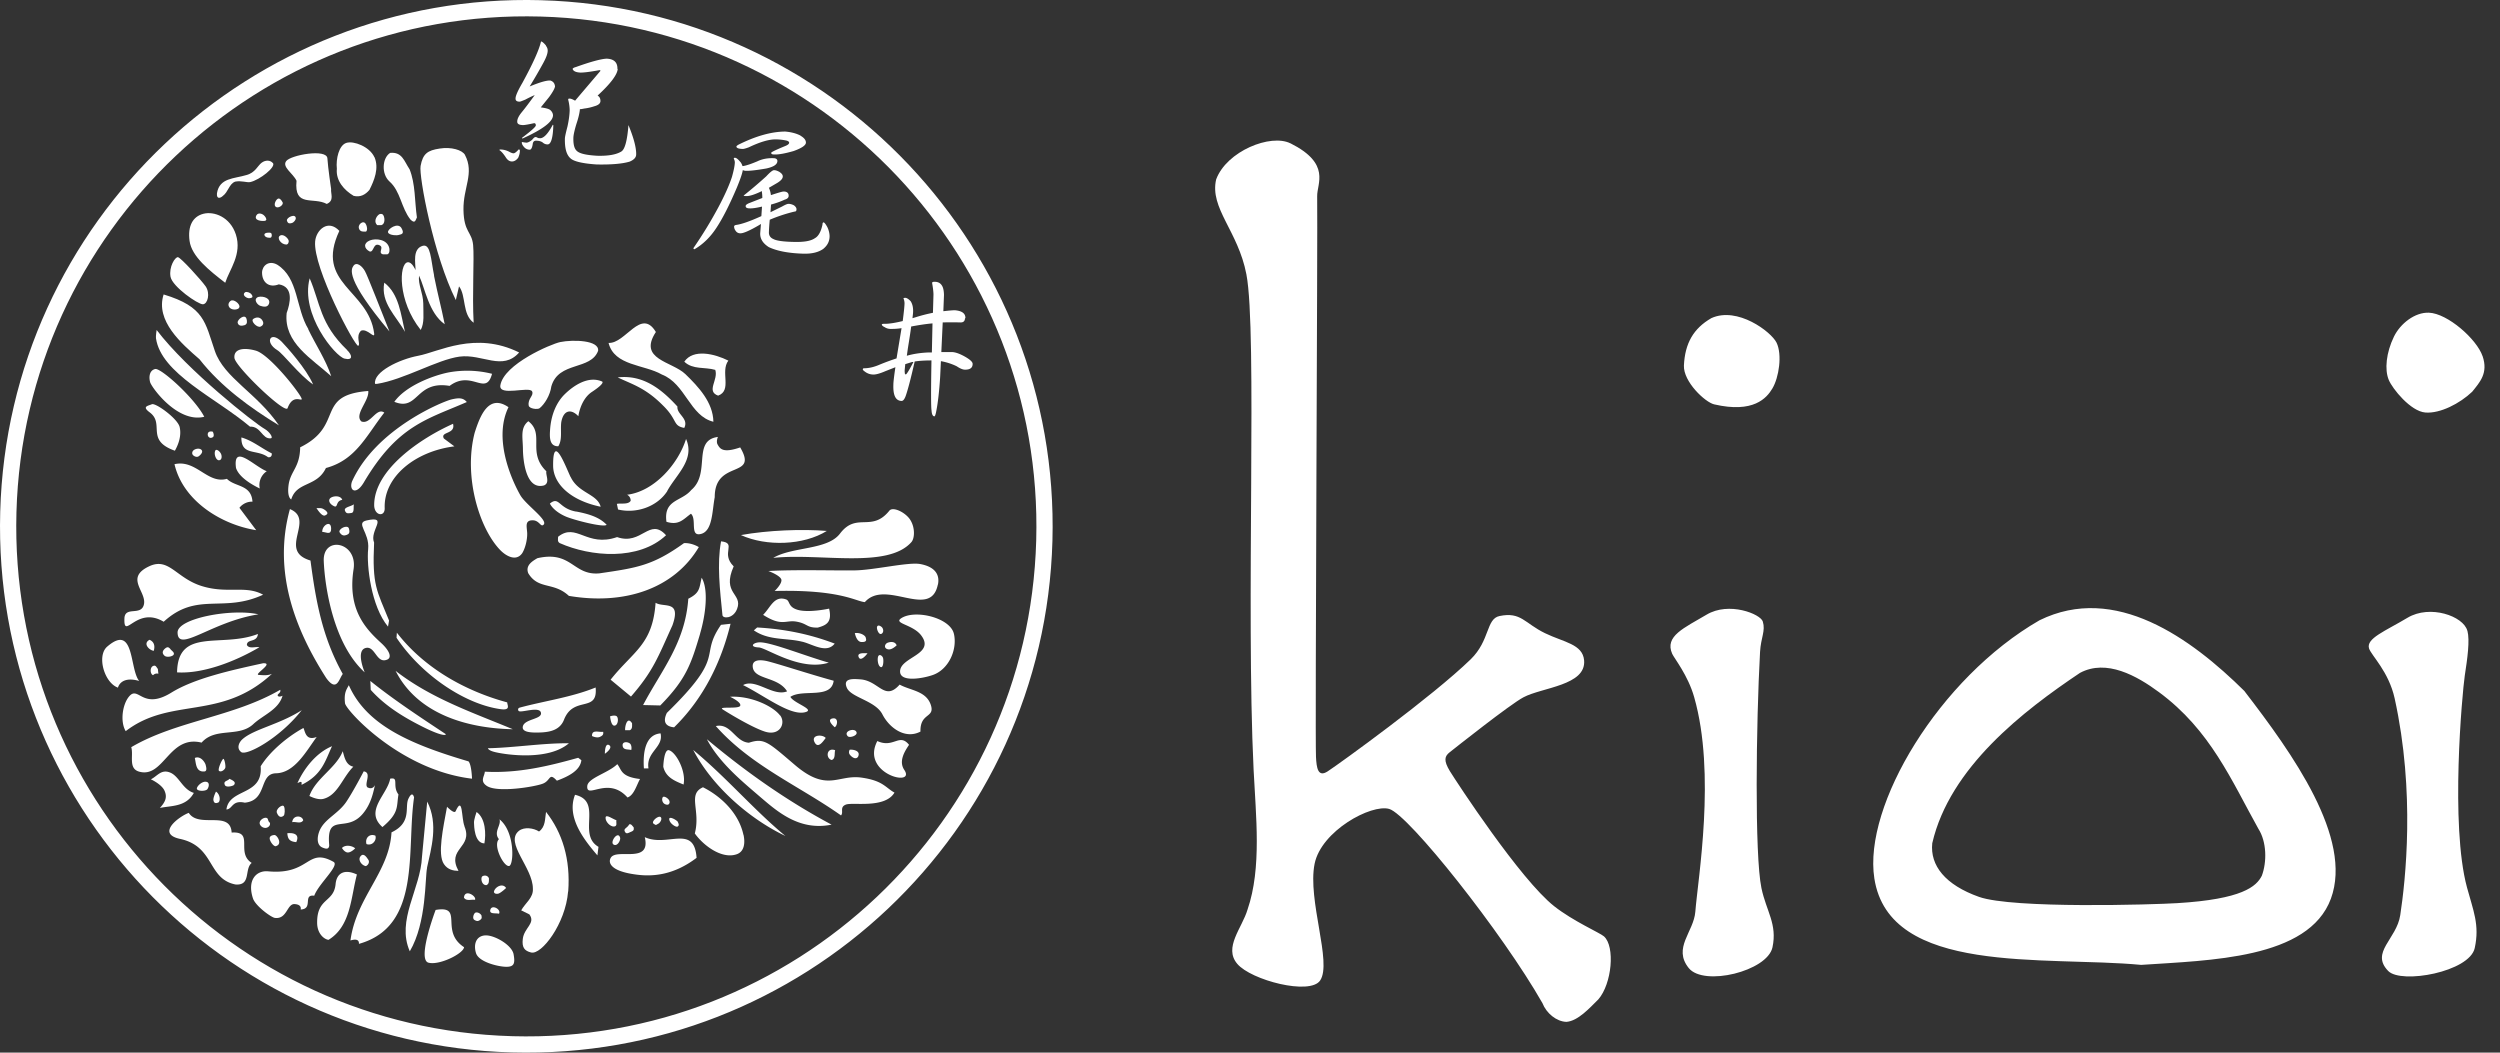
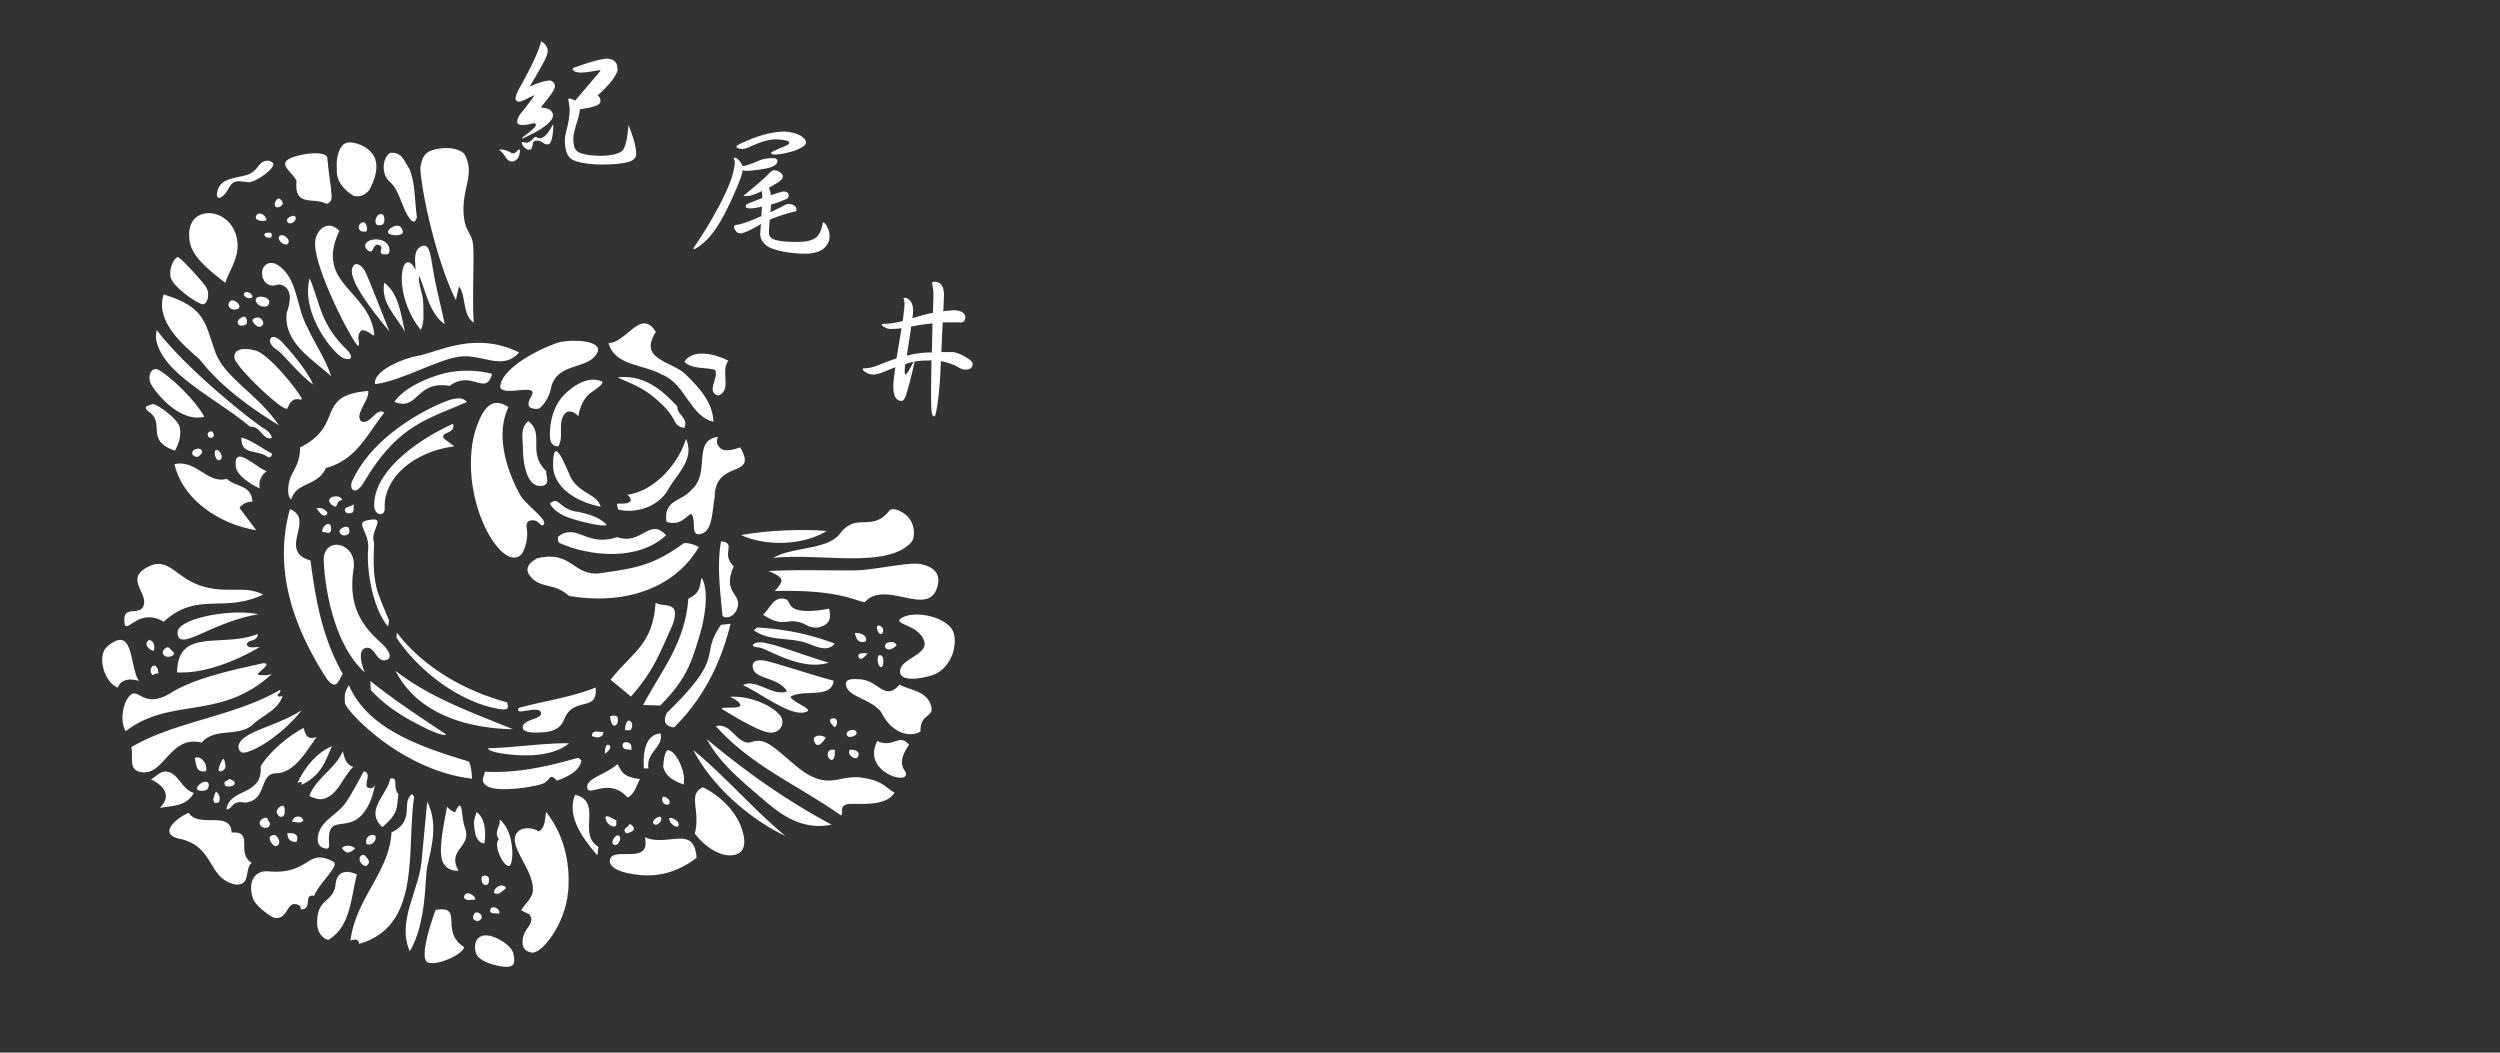
<svg xmlns="http://www.w3.org/2000/svg" width="152" height="64" fill="none">
  <rect width="100%" height="100%" fill="#333333" stroke="none" />
-   <path d="M78.464 8.715c2.477 1.245 1.6 2.445 1.62 3.219.038 1.697-.136 32.784-.072 34.087.032.658.116 1.265.71.878.748-.49 6.374-4.555 8.696-6.813 1.18-1.148.929-2.464 1.755-2.632 1.31-.27 1.516.439 2.767 1.045 1.13.549 2.29.658 2.374 1.652.13 1.529-2.554 1.638-3.69 2.245-.826.438-4.18 3.103-4.483 3.341-.304.24-.387.49.012 1.149.407.658 4.284 6.593 6.342 8.212 1.155.91 2.774 1.613 3.025 1.832.69.613.484 2.884-.341 3.832-.517.51-1.233 1.316-1.942 1.367-.6-.019-1.213-.516-1.458-1.141-2.426-4.264-8.135-11.464-9.316-11.806-1.09-.31-4.128 1.33-4.535 3.335-.445 2.213 1.078 6.006.336 7.097-.62.916-4.2-.02-5.038-1.013-.846-.994.296-2.18.625-3.303.871-2.535.504-5.696.368-8.496-.477-9.883.232-26.656-.439-30.127-.503-2.632-2.245-4.012-1.838-5.767.638-1.722 3.316-2.793 4.516-2.193m29.555 12.115c.355.729.149 2.116-.251 2.787-.348.587-1.148 1.522-3.542.967-.548-.128-1.877-1.373-1.838-2.36.064-1.349.574-2.252 1.671-2.884 1.58-.716 3.625.82 3.96 1.49Zm42.928.82c.355 1.038-.168 1.586-.632 2.167-.749.716-1.949 1.335-2.845 1.264-.897-.07-2-1.438-2.226-1.98-.264-.626-.161-1.658.316-2.639.387-.787 1.265-1.483 2.123-1.451 1.141.045 2.909 1.606 3.264 2.645M107.179 37.79c.174.58-.116.955-.168 1.845-.239 4.329-.336 12.354.084 14.36.297 1.413.974 2.187.671 3.606-.316 1.451-4.174 2.393-5.09 1.258-.987-1.226.303-2.194.4-3.426.155-2.012 1.264-8.38-.071-13.05-.374-1.323-1.219-2.368-1.336-2.632-.477-1.077.736-1.574 2.091-2.38 1.361-.813 3.283-.04 3.419.419Zm42.84.561c.154.587 0 1.684-.162 2.735-.154 1.052-.89 9.083.136 12.87.374 1.393.78 2.27.471 3.684-.31 1.451-4.477 2.212-5.264 1.393-1.097-1.135.516-1.929.735-3.393.316-2.084.923-7.451-.342-13.186-.361-1.626-1.419-2.606-1.555-3.026-.193-.612.987-1.058 2.342-1.87 1.361-.813 3.393-.104 3.632.787m-12.494 14.901c-.329.652-1.18 1.426-5.141 1.665-1.426.09-9.993.348-12.051-.38-2.058-.73-2.987-1.91-2.845-3.265 1.065-4.612 5.554-8.057 8.98-10.354 1.613-.864 3.464.18 4.8 1.168 3.135 2.31 4.406 5.367 6.051 8.315.503.787.522 2.006.206 2.851Zm-1.045-11.218c-3.264-3.232-7.877-6.573-12.47-4.316-6.109 3.516-10.728 11.27-10.044 15.69.909 5.921 10.354 4.709 16.224 5.263 4.148-.283 10.18-.348 11.535-4.025 1.355-3.684-2.348-8.838-5.245-12.605M31.14 63C14.023 62.523.528 48.26 1 31.14 1.477 14.024 15.74.529 32.862 1.006c17.12.477 30.616 14.74 30.14 31.855-.478 17.121-14.742 30.617-31.856 30.14M32.887.012C15.224-.477.503 13.45.013 31.113c-.49 17.663 13.43 32.384 31.1 32.874 17.663.49 32.385-13.43 32.875-31.1C64.478 15.224 50.55.503 32.888.013Z" fill="#fff" />
  <path d="M22.765 9.547c.296.678-.013 1.426-.304 2-.258.303-.567.458-.96.361-.582-.348-1.091-.922-1.02-1.645-.065-.613.129-1.432.574-1.574.445-.148 1.42.232 1.703.858m5.511-.129c.587 1.116-.116 1.987-.09 3.348.026 1.368.503 1.303.587 2.13.077.825-.065 3.018.032 4.728-.71-.516-.445-1.645-.89-2.213l-.194.832c-1.342-2.67-2.258-7.535-2.142-8.154.136-.742.42-.948 1.168-1.058.684-.11 1.368.084 1.535.394m-3.379.851c.368.903.31 1.961.452 2.942-.084.168-.11.413-.394.129-.568-.716-.6-1.723-1.277-2.316-.503-.458-.439-1.432.045-1.735.729-.071.851.503 1.174.987m-4.764 1.212c-.039.271.213.704-.265.904-.825-.446-2 .238-1.838-1.407-.206-.451-.903-.838-.626-1.2.278-.367 2.471-.767 2.503-.161.033.555.226 1.864.226 1.864Zm-3.541-1.587c.213.24-.813 1.039-1.374 1.162-.206.045-.548-.104-.923-.026-.374.148-.412.625-.748.87-.135.13-.393.226-.355-.167.155-.942 1.045-.877 1.787-1.103.549-.142.69-.58.936-.755.232-.168.51-.161.67.02m.609 2.412c.026.168-.258.342-.4.271-.22-.116.013-.535.155-.523.142.013.245.259.245.259m6.148.832c.032.077.097.451-.155.529h-.251c-.271-.265.02-.632.161-.678.187-.032.213.078.245.149ZM13.7 17.198c-.98-.755-2.045-1.6-2.174-2.548-.122-.897.187-1.484.839-1.652.652-.167 1.626.194 1.974 1.252.393 1.213-.394 2.142-.645 2.942m2.403-4.052c.11.142.142.258 0 .29-.135.02-.69 0-.51-.335.11-.206.407-.097.51.052m1.886.148c-.007.078-.117.232-.239.265-.123.032-.239.058-.297-.142-.058-.194.561-.478.536-.123Zm4.281.368c.13.335-.013.42-.013.42-.167 0-.335.019-.413-.156-.135-.283.297-.606.42-.264m2.152.207c.22.38-.045.373-.154.412-.097.045-.62.033-.665-.161-.045-.187.6-.632.82-.252Zm-3.777.167c-1.516 3.22 1.774 3.568 2.116 6.232.051.393-.407-.323-.8-.161-.349.354 0 .819-.168.916-.174.103-2.761-4.748-2.62-6.348.059-.69.781-1.374 1.472-.639Zm-4.169.413c-.07.02-.335.013-.387-.155-.045-.161.316-.174.394-.129.084.052.064.258-.007.277m1.083.175c.033.122-.045.258-.148.251-.342-.013-.58-.419-.374-.542.213-.129.49.168.523.29Zm6.125.477c.019.136.019.31-.117.368h-.277c-.322-.097.084-.4-.187-.542-.413-.213-.348.452-.62.368-.348-.181-.386-.51.02-.671.342-.136 1.058-.084 1.18.477Zm2.715 1.665c.245 1.225.406 1.748.652 2.954-.981-.69-1.194-2.2-1.562-2.955-.064.555.245 1.046.258 1.69 0 .64.078 1.175-.154 1.613-1.42-1.78-1.323-4.032-.8-4.115.27-.045.484.477.484.477.006-.393-.207-1.29.432-1.477.49-.136.49.787.697 1.806m-13.891.658c.29.42.13 1.077-.168 1.09-.31 0-1.851-1.07-1.967-1.67-.11-.607.277-1.213.451-1.194.175.026 1.394 1.367 1.684 1.774Zm6.236 2.606c.445.93 1.064 1.845 1.4 2.858-1.168-1.058-2.903-2.032-2.71-3.845.213-.58.445-1.593-.477-1.742-.594.233-1.02-.116-1.02-.722.013-.42.414-.755.917-.477 1.316.819 1.122 2.65 1.903 3.928" fill="#fff" />
  <path d="M22.188 16.482c.174.31 1 2.458 1.49 3.67-2.697-3.218-2.33-3.786-2.187-3.992.187-.265.522.012.697.322Zm-1.088 4.8c.309.296.393.651-.15.522-.56-.129-2.702-2.69-2.122-4.883.652 1.51.607 2.754 2.278 4.36m3.516-1.103c-.53-.967-1.49-1.748-1.258-2.993.903.697 1.006 1.93 1.258 2.994Zm-9.313-2.264c.058.116.064.168-.045.2-.116.032-.22.032-.355-.077-.13-.11-.084-.22 0-.271.097-.052.335.032.387.148m-2.232 3.426c.561 1.638 2.555 2.554 3.896 4.522-1.728-1.058-3.509-2.335-4.831-4.02-1.09-.947-2.697-2.334-2.18-3.94 2.496.754 2.515 1.69 3.115 3.438Zm3.29-2.871c-.09.245-.355.18-.536.122-.18-.064-.438-.4-.122-.535.31-.077.78.078.658.413Zm-1.831.271c-.123.11-.446.122-.581-.058-.142-.207.045-.4.148-.42.226-.038.6.323.426.471m25.361 1.452c-1.103 1.677.98 1.78 1.794 2.561.806.78 1.683 1.722 1.703 2.896-1.439-.348-1.69-2.309-3.13-2.87-1.076-.62-2.89-.516-3.244-1.923 1.032.058 1.974-2.167 2.877-.664Zm-24.89-.807c.038.142.07.33-.123.394-.2.065-.374.032-.413-.148-.045-.187.445-.575.536-.239m.954.084c.097.135.103.297-.097.387-.2.097-.638-.336-.438-.471.2-.123.393-.116.535.077m20.43 1.852c-.445 1.226-2.406.632-2.851 2.18-.071.536-.407 1.078-.71 1.323-.116.096-.626.038-.664-.155-.078-.426.329-.607.206-.864-.155-.336-2.058.335-1.929-.381.226-1.284 3.064-2.497 3.639-2.62.793-.16 2.374-.115 2.303.523m-20.269 4.761c.297.174.548.555.361.568-.523.058-.587-.736-1.258-.71-2.09-1.76-5.406-3.225-5.716-5.373-.019-.136.04-.504.04-.504 1.883 2.471 5.954 5.67 6.573 6.02Zm15.468-4.651c-1.013 1.148-2.238.07-3.625.252-1.368.187-3.374 1.4-5.026 1.658h-.11c-.122-.73 1.484-1.497 2.626-1.71 1.239-.232 3.464-1.522 6.135-.2Zm-12.532 1.942c-.846-.58-1.82-1.871-2.174-2.084-.8-.49-.407-1.2.27-.51.297.304 1.51 1.658 1.904 2.587m25.25-1.438c-.503.67.251 1.806-.62 2.128-.748-.27.026-.954-.174-1.567-.638-.187-1.361 0-1.883-.497.541-.8 1.845-.484 2.683-.064" fill="#fff" />
  <path d="M18.343 24.275c-.032.11-.549-.303-.858.542-.142.387-3.187-2.53-3.232-3.058-.052-.568.6-.639 1.303-.439.877.252 2.839 2.78 2.787 2.948m11.573-1.541c-.374 1.406-1.239-.271-2.58.735-2.078-.348-1.89 1.568-3.361.968.696-.98 2.36-1.594 3.264-1.78a6.21 6.21 0 0 1 2.677.077Zm11.274 1.987c-.065.47.703.722.413 1.303-.723-.136-.381-.478-1.304-1.374-1.07-1.078-1.89-1.284-2.741-1.697 1.567-.18 2.683.735 3.632 1.774m-5.194-.897c-.71.465-.832 1.484-.832 1.484-.406-.439-.897-.42-1.038.355-.065.497.077 1.064-.181 1.47-.536.014-.53-.535-.503-.96.058-1 .425-1.736.877-2.187.548-.542 1.445-1.149 2.277-.794 0 0 .271.058-.6.632ZM12.418 25.34c-1.626.4-3.207-1.794-3.29-2.104-.084-.303-.052-.71.303-.8.348-.084 2.406 1.774 2.987 2.903Zm9.973-1.562c.065.587-.87 1.426-.42 1.845.55.22.917-.884 1.394-.535-1.09 1.393-1.722 2.877-3.548 3.367-.555 1.168-1.774.807-2.11 1.91 0 0-.277-.11-.154-.93.135-.819.677-1.025.697-2.238 2.722-1.335.87-3.174 4.141-3.425m5.995.671c-2.458 1.07-4.22 1.425-6.27 4.896-.472.793-.904.484-.717-.058 1.464-3.251 5.625-4.91 6.07-5 .446-.103.697-.096.917.168m2.529.31c-1.006 2.07.38 4.76.723 5.354.354.613 1.819 1.587 1.367 1.82-.148.077-.245-.323-.664-.297-.42.019-.316.38-.297.664.045.335-.058.942-.29 1.329-.38.548-1.013.155-1.336-.18-1.258-1.291-2.251-4.445-1.56-7.13.335-1.064.857-2.38 2.05-1.567m-19.985 1.213c.116.51-.058 1.026-.29 1.439-1.813-.639-.594-1.633-1.53-2.33-.496-.367-.102-.393.13-.496.232-.097 1.574.877 1.69 1.387Z" fill="#fff" />
  <path d="M33.22 28.649c-.059.226.238.703-.142.864-1.097.297-1.271-1.49-1.284-2.18 0-.703-.187-1.316.329-1.723 1.02.787-.097 1.884 1.096 3.045m-5.676-2.896c.174.664-.8.464-.555.903l.639.477c-2.361.297-4.303 1.832-4.238 3.755.019.56-.639.47-.639-.187 0-2.142 2.793-4.045 4.8-4.942m13.02 4.096c-.645.988-1.942 1.375-2.993 1.116l-.071-.341c.226-.052.697.058.838-.188a.389.389 0 0 0-.219-.367c1.677-.207 3.123-1.903 3.587-3.393.561 1.264-.62 2.187-1.148 3.174m3.066-2.839c.149.265.323.542 1.374.18 1.136 1.923-1.554.704-1.548 3.026-.161.858-.129 2.02-.806 2.226-.748.22-.258-.877-.639-1.22-.458.323-.722.73-1.49.49-.187-1.367.922-1.225 1.503-1.928 1.213-1.02.039-3.02 1.626-3.232 0 0-.123.271-.02.458Zm-30.703-.439c-.136.097-.297 0-.297-.174.006-.18.174-.2.31-.161 0 0 .129.245-.007.342m3.589.98c.02.142-.058.258-.226.226-.677-.51-1.638-.064-1.619-1.2.665.187 1.213.652 1.845.968m18.174 1.432c.464.994 1.619 1.026 1.825 1.813-1.916-.4-2.877-1.445-2.89-2.477-.02-2.065.748.006 1.058.664m-22.547-1.709c.31.116.064.374-.077.464-.13.077-.355-.045-.375-.168-.038-.258.33-.342.452-.29m1.165.69c-.187-.006-.316-.406-.213-.593.065-.116.271.045.342.2.071.148.058.393-.129.393Zm2.907.671a1.002 1.002 0 0 0-.42 1.045c-.548-.264-1.264-.703-1.444-1.245-.207-1.529 1.122-.09 1.864.194m-2.418.464c.503.51 1.478.33 1.555 1.387a.977.977 0 0 0-.794.374l1.02 1.361c-2.11-.335-4.445-1.767-4.968-4.012 1.323-.303 2.007 1.226 3.187.89ZM35.032 31.1c.69.136 1.388.316 1.852.806-.148.188-2.006-.29-2.49-.503-.78-.342-.961-.787-.961-.787.58-.47.51.297 1.6.49m20.324.524c.284.464.258 1.096.058 1.328-1.451 1.645-5.541.658-8.4.961 1.162-.69 3.29-.464 4.058-1.477 1.007-1.329 1.923-.052 3-1.393.22-.271 1.007.116 1.284.58Zm-34.549-1.24c-.413.071-.246.504-.497.387-.303-.141-.4-.412-.162-.535.233-.116.581-.084.659.148Zm.707.278c-.039.168.045.497-.155.522-.206.026-.316.052-.387-.148-.078-.206.367-.245.542-.38m-1.772.335c.2.155.226.252.02.342-.2.09-.523-.452-.523-.452.168.032.271-.051.497.11m-.859 3.09c.317 2.374.69 4.612 1.962 6.89-.233.303-.362 1.135-1.007.245-1.896-2.961-3.258-6.477-2.206-10.27 1.574.651-.787 2.522 1.251 3.128" fill="#fff" />
  <path d="M50.272 32.28c-1.419.884-3.683.955-5.225.252 1.651-.297 3.748-.374 5.225-.251Zm-27.527.71c-.122 2.626.162 2.89.91 4.742l-.064.367c-1.026-1.232-1.31-3.715-1.207-4.722.097-1.006-.806-1.58-.09-1.735 1.368-.303.142.606.451 1.348Zm17.755-.451c-1.665 1.567-4.587 1.316-6.465.483-.161-.09-.103-.251-.103-.387 1.116-.89 1.735.665 3.587.02 1.497.529 1.967-1.226 2.974-.116m-20.368-.284c-.058.277-.361.07-.529.09-.045-.413.613-.813.529-.09Zm1.091-.116c.078.284-.02.335-.148.387-.13.051-.284.058-.413-.149-.135-.206.484-.522.561-.238Zm23.392 2.296c-.748 1.678.574 1.645.206 2.587-.232.613-.89.6-.89.368-.148-1.477-.342-3.116-.084-4.477.994.11-.058.71.768 1.522Z" fill="#fff" />
  <path d="M42.49 33.261c-1.49 2.516-4.497 3.548-7.903 2.968-.936-.871-1.852-.355-2.471-1.38-.18-.478.252-.73.555-.91 2.09-.478 2.167 1.064 3.767.922 2.29-.335 3.245-.47 5.148-1.838.303-.02.652.09.897.238M21.497 34.61c-.38 2.431.716 3.606 1.67 4.477.497.451.69.89.368 1.019-.658.27-.722-.884-1.322-.703-.594.187-.039 1.477-.039 1.477-1.903-1.723-2.425-5.2-2.49-6.767-.065-1.568 2.07-1.174 1.813.496Zm35.524.928c-.438 2.168-3.174-.367-4.438 1.071-.561-.045-1.477-.774-5.484-.677 0 0 .42-.394.413-.658-.013-.271-.793-.555-.793-.555 1.703-.097 4.077-.02 5.257-.039 1.175-.019 3.245-.516 3.968-.387.851.155 1.213.6 1.084 1.245M42.57 38.519c-.554 1.87-.858 2.78-2.425 4.373l-1.045-.025c1.096-2.084 2.56-3.768 2.748-6.464.716-.361.658-.626.813-1.277.425.71.251 2.225-.097 3.4m-30.289-2.891c1.567.484 2.651-.07 3.722.523-2.445 1.135-4.012-.213-6.045 1.645-1.664-1-2.445 1.206-2.386-.233.058-.728 1.032-.096 1.187-.832.16-.78-1.181-1.606.322-2.31 1.2-.56 1.632.723 3.2 1.207Zm38.135 1.368c.2.845-.182 1.013-.685 1.154-.684.02-.613-.238-1.29-.36-.67-.123-.884.322-2.038-.414.458-.458.677-1.2 1.406-.935.239.097.097.458.703.632.69.194 1.91-.077 1.91-.077m-9.53 1.013c-.884 1.948-1.168 2.78-2.522 4.335l-1.239-1.026c1.387-1.748 2.555-2.116 2.735-4.677.49.316 1.58-.194 1.026 1.368Zm17.11.509c.226.974-.316 2.18-1.284 2.516-.593.207-1.974.458-1.987-.206-.019-.897 2.194-1.039 1.265-2.226-.516-.645-1.665-.697-1.207-1.013.833-.561 2.987-.045 3.213.936m-4.406.006c-.162.078-.304-.303-.265-.426.038-.122.167-.084.277.007.11.09.155.335-.013.42Zm-9.172-.613c-.568 2.329-1.633 4.529-3.432 6.296-.42-.038-.742-.251-.44-.877 3.697-3.606 1.91-3.355 3.291-5.354l.58-.065Zm-28.705-.574c-2.878.458-4.903 2.38-4.916 1.103-.007-.864 3.296-1.47 4.916-1.103Zm35.037 1.781c-.51.645-1.394 0-2.007-.123-.967-.232-2-.058-2.909-.684l.2-.174c1.697.097 3.2.406 4.716.98Zm1.883-.368c.058.161.051.284-.258.27-.31-.012-.4-.541-.4-.541.277-.045.606.103.664.27m1.879.472c-.084.077-.342.316-.568.232-.225-.077-.154-.316.013-.387.175-.065.452-.097.555.155ZM50.4 40.286c-1.742.555-3.8-.903-4.27-.922-.613-.026-.33-.323.103-.31.722.02 2.76.839 4.167 1.239m-19.562 2.412c0 .168.245.51-.432.407-2.09-.297-4.723-2-6.297-4.335l.02-.31c1.696 2.194 4.212 3.561 6.709 4.238Zm-15.157-4.16c-.051.541-.664.283-.67.67.135.258.535.084.76.136-1.502.89-3.457 1.626-5.005 1.529.045-2.761 2.71-1.471 4.915-2.335Zm37.064 1.174c-.058.084-.412.529-.535.238-.123-.284.31-.245.535-.238Zm.941.277c.045.13.032.658-.155.555-.18-.103-.2-.561-.123-.671.078-.116.232-.013.278.116ZM8.463 41.402c-1.142-.329-1.29.407-1.29.407-.826-.29-1.31-1.935-.652-2.497 1.677-1.445 1.342 1.374 1.942 2.09Zm.886-1.832c-.277-.032-.684-.445-.258-.67.284.116.342.38.258.67Zm41.338 1.82c-.142 1.141-1.89.477-2.632.98.213.4 1.593.787.858.942-.916.193-2.464-1.032-3.735-1.658.767-.426 1.832.722 2.677.38-.555-.902-1.968-.696-2.084-1.45-.058-.382.233-.504.774-.407.465.084 2.671.813 4.142 1.212Zm-40.323-1.916c.103.116.245.193.2.316-.052.129-.432.2-.561.077-.13-.116-.161-.258.013-.42.174-.154.245-.096.348.02m44.342 2.161c.658.361 1.593.374 1.884 1.22.277.825-.658.464-.626 1.632-.916.483-1.884-.207-2.316-1.052-.432-.832-1.903-1.013-2.161-1.613-.258-.593.387-.542.825-.51 1.136.084 1.471 1.355 2.387.317m-38.695-1.297c.684-.026-.613.697-.265.71.336.026.549.038.794-.065-3.11 2.877-6.148 1.374-8.89 3.484-.348-.574-.2-1.632.207-2.11.574-.684.8.858 2.567-.232 1.394-.858 3.536-1.342 5.58-1.787m15.184 4.012c-2.703-.051-5.78-.883-7.128-3.548 2.16 1.678 4.677 2.53 7.128 3.548Zm-21.584-3.67.032.297a.317.317 0 0 0-.323.09c-.193-.09-.193-.477 0-.561.174-.078.207.09.29.174Zm26.617 1.135c.148 1.562-1.342.471-1.922 1.955-.233.6-.794.742-1.362.774-.56.026-1.277.02-1.129-.406.155-.426 1.2-.4 1.084-.807-.11-.4-1.264.065-1.361-.103-.09-.168.103-.2.103-.2 1.516-.406 3.116-.62 4.58-1.213m-9.105 2.832c.02.11-.374.071-1.412-.451-1.04-.523-2.226-1.207-3.149-2.239l-.025-.542c1.432 1.155 3.128 2.265 4.586 3.232Zm1.384 1.658c.187.2.213 1.052.213 1.052-4.368-.516-7.677-4.174-7.722-4.587-.071-.632.084-.826.232-1.097 1.058 2.394 3.638 3.561 7.277 4.632Zm18.946-2.8c.361.478-.013 1.258-.89 1-.652-.193-1.935-.935-2.593-1.354-.342-.213.935-.013 1.051-.22.116-.219-.613-.554-.613-.554 1.278-.078 2.632.587 3.039 1.135m-30.537-1.206c.038.09.18.064.29.006-.245.864-1.187 1.168-1.794 1.742-.89.806-2.29.155-3.128 1.11-1.98-.49-2.29 2.173-3.787 1.767-.69-.187-.336-.987-.49-1.49 2.722-1.6 6.218-1.839 9.057-3.49.064.193-.187.251-.155.355m33.868 1.922c-.109-.097-.502-.464-.128-.535.38-.071.297.451.129.535Zm-13.243-.652c.116.123.07.542-.149.555-.22.013-.264-.567-.264-.567s.303-.104.42.012m-19.167-.387c-1.354 1.723-3.367 2.794-3.683 2.549-.316-.246-.11-.62.077-.781.678-.613 2.258-.897 3.606-1.768Zm20.081.787c0 .142.039.355-.135.433h-.284c-.026-.2.122-.884.413-.433m7.112 1.194c.93-.303 1.148-.052 2.8 1.355 1.974 1.683 2.613.56 4.051.767 1.316.187 1.452.613 2 .91-.587.987-2.542.568-2.954.729-.4.155-.123.47-.297.658-2.548-1.8-5.477-3.02-7.612-5.432.928-.2 1.167.955 2.006 1.013m6.553-.626c.052.2-.425.348-.535.232-.303-.316.452-.548.535-.232Zm-1.878.336c-.175.238-.471.67-.678.258-.232-.458.484-.49.678-.258Zm-13.53-.375c.02.142 0 .22-.2.31-.193.09-.477-.051-.477-.051-.02-.426.425-.213.677-.259Zm3.49.098c.193.85-.897 1.128-.735 2.128h-.278c-.064-.903.058-2.045 1.007-2.129m15.113.697c-.296.432-.631 1.013-.29 1.522.736 1.084-2.683.239-1.638-1.754.987.458 1.342-.51 1.929.232Zm-36.02-.471c-.614.826-1.323 2.174-2.465 2.2-1.071.02-.497 1.651-1.903 1.787-.787-.175-.73.393-1.116.413.174-1.31 2.232-.807 2.083-2.626.555-.897 1.633-1.806 2.6-2.329.11.226.142.794.8.549m31.311 5.328c-1.987.407-3.355-.851-4.33-1.677-.967-.839-2.483-2.045-3.25-3.516 2.303 1.929 4.812 3.716 7.58 5.193Zm-12.207-4.864c.077.168.026.329.026.329-.168-.064-.497.026-.523-.271-.032-.297.42-.232.497-.058Zm13.832.71c-.149.27-.445.006-.53-.123-.083-.135.007-.277.007-.277.226-.026.671.07.516.406m-17.595-.793c-1.252 1.064-3.787.696-4.464.535-.446-.103-.452-.239-.452-.239 1.593-.032 3.322-.316 4.916-.303m2.457.116c.233.149-.18.471-.264.523 0-.22.04-.665.265-.523Zm13.74.31c-.065.168.038.523-.22.593-.387-.122-.29-.793.22-.593Zm-3.028 5.212c-2.18-1.038-4.438-3-5.605-5.231 2.019 1.67 3.664 3.619 5.605 5.231Zm-6.192-3.128c-.522-.213-1.084-.433-1.232-1.084 0 0 .032-1.103.355-1 .439.142 1.045 1.297.877 2.084ZM20.187 45.37c-.413.884-.606 1.742-1.851 2.348 0-.161.045-.252-.252-.103.393-.884 1.142-1.852 2.103-2.245Zm1.303 1.238c-.665.652-.942 1.73-1.82 1.961-.36.097-.858-.174-.858-.174.375-1.07 1.633-1.703 2.026-2.722.103.342.174.839.645.942m13.865-.4c-.07.638-.806 1-1.49 1.251-.497-.535-.355 0-.871.187-.503.188-2.729.555-3.38.136-.458-.297-.142-.594-.13-.871 2.04.11 3.878-.342 5.678-.845l.193.148v-.006Zm3.57 1.142c-.207.355-.368 1-.768 1.129-1.174-1.323-2.503.135-2.445-.69.032-.497 1.277-.794 1.826-1.336.27.329.193.768 1.387.903m-26.416-.864c.045.167.096.393-.078.406-.529.045-.503-.51-.58-.82.342-.154.613.252.658.414Zm.826.381c-.13-.065.18-.736.252-.742.07 0 .154.432.116.548-.039.116-.239.27-.362.193m9.044 1.007c.297.142.42-.155.42-.155-.097.413-.226 1.142-.742 1.748-1.013 1.206-2.226-.135-2.039 1.916-.02.264-.2.226-.426.13-.413-.188-.29-.833-.07-1.2.354-.594 1.083-.904 1.535-1.575.432-.645 1.058-1.851 1.058-1.851.542.077-.046.851.264.993m-10.593.316c-.478.871-1.394.768-2.065.916.342-.374.452-.651.29-1.032-.167-.406-.838-.71-.838-.71.387-.18.62-.632 1.167-.412.555.219.755 1.025 1.446 1.238Zm12.442.097c-.13.755.058 1.11-.974 1.98-1.117-.987.303-1.974.47-2.941.562-.11.104.432.504.961Zm20.979 2.451c.103.471.065 1.026-.426 1.187-.929.31-2.051-.58-2.535-1.27.368-1.407-.464-2.38.497-2.807 1.07.536 2.174 1.555 2.458 2.89m-30.998-3.264c.11.084.078.194 0 .252-.09.058-.458.148-.529-.013-.116-.258.162-.232.284-.38.09.057.142.057.252.148m-1.601.483c-.104.142-.652.136-.639-.045.02-.174.4-.516.652-.374.11.071.09.271-.013.42Zm23.78 3.503-.065.523c-.793-.929-1.903-2.303-1.361-3.684 1.716.4.11 2.407 1.432 3.168m4.321-2.729c-.013.155-.11.206-.284.129-.168-.077-.213-.316-.13-.426.085-.103.427.13.407.29m-27.46.046c-.148.058-.238.019-.27-.142-.033-.161.154-.53.154-.53.278.181.278.62.123.672m11.923-.336c-.477 3.226.471 7.851-3.354 8.922.02-.316-.284-.277-.516-.206.354-2.632 2.36-4.142 2.496-6.574 1.271-.6.78-1.548 1.032-2.051.245-.51.336-.084.336-.084" fill="#fff" />
  <path d="M25.968 52.756c-.136.606-.013 3.322-1.052 5.084-.838-1.897.659-3.78.742-5.761l.316-3.342c.697 1.368.24 2.852-.012 4.02m2.274-2.517c.549 1.316-1.11 1.33-.36 2.71-.304-.007-.652-.065-.885-.413-.406-.594-.045-2.206.188-3.484 0 0 .438.458.522.271.452-1 .342.432.542.916m6.297 3.961c-.154 1.968-1.625 3.877-2.251 3.71-.394-.097-.568-.297-.503-.826.077-.678.8-.949.4-1.49l-.497-.245c.239-.44.748-.762.71-1.317.006-1.283-1.736-2.793-.852-3.515.323-.258.903-.175 1.226.038.4-.29.355-.767.426-1.193.993 1.264 1.496 2.877 1.348 4.845m-17.294-4.619c-.058.051-.265.206-.413-.155-.11-.239.349-.574.426-.4.077.155.045.503-.013.555Zm12.198 1.69c-.613-.013-.625-1.065-.632-1.252-.013-.187.155-.658.155-.658.555.381.58 1.349.477 1.91Zm8.026-1.406c-.032.135.084.36-.148.38-.232.013-.53-.303-.51-.542.013-.238.445.097.665.162m2.682-.2c.122.11-.032.36-.149.412-.122.052-.103.13-.283-.006-.168-.136.31-.523.432-.4m1.045.297c.052.103.097.206-.006.277-.097.071-.49-.18-.517-.432-.025-.252.478.058.53.155" fill="#fff" />
  <path d="M30.955 52.653c-.329.058-1-1.258-.62-1.632-.354-.432.162-.858.033-1.206.955.754.877 2.786.587 2.838ZM14.083 50.62c1.4-.096.232 1.214 1.22 1.846-.459.374-.02 1.387-.988 1.31-1.729-.349-1.232-2.336-3.412-2.781-1.407-.329 0-1.361.574-1.574.612.961 2.528-.174 2.606 1.193m4.353-.741c-.148.245-.445.064-.67.116.038-.445.6-.432.67-.116Zm20.088.419c.02.142.026.206-.148.277-.174.071-.297.174-.387-.013-.09-.187.148-.206.264-.432.136-.052.194.11.271.168Zm-22.235-.477c.07.251.129.142.129.277 0 .142-.155.245-.284.245a.368.368 0 0 1-.297-.155c-.226-.303.38-.626.452-.367Zm21.415 1.122c.038.148-.175.561-.407.406-.226-.154.284-.864.407-.406Zm4.648 1.219c-1.362 1.032-2.633 1.174-3.748 1.007-1.49-.207-1.64-.716-1.471-1.007.348-.613 2.464.407 2.07-1.258 1.368.633 3.013-.813 3.149 1.265m-24.342-.961c-.4-.04-.515-.181-.541-.542.47-.046.748.116.542.542Zm4.814-.394c.077.252-.116.47-.265.516-.148.052-.277-.006-.277-.006-.103-.362.187-.658.542-.51Zm-6.043.639c-.129.038-.348-.252-.38-.433-.033-.174.129-.238.29-.245.161 0 .497.549.097.671m4.81.136c-.142.142-.367.31-.535.238-.168-.064-.271-.258-.271-.258.2-.213.613-.148.806.026m.796.69c.084.123.019.31-.149.387-.277-.038-.574-.464-.232-.677.168-.051.297.174.38.29Zm-3.289 2.188c-.723-.098-.033.806-.826.838 0 0 .103-.303-.368-.33-.47-.025-.451.936-1.2.84-.232-.033-1.18-.73-1.329-1.181-.367-1.103.187-1.716.916-1.651 2.568.238 2.355-1.484 3.98-.575.388.22-.896 1.316-1.173 2.058Zm10.621-1.065c0 .174.02.342-.149.42-.31.019-.374-.472-.238-.543.135-.07.31-.045.387.123Zm-8.026-.226c-.374 1.413-.367 3.142-1.728 3.974-.278-.039-.69-.387-.69-1.039-.014-1.529 1.012-1.219 1.122-2.348.064-.703.568-.929 1.297-.587Zm9.073.819s-.329.316-.49.349c-.245.038-.252-.11-.252-.11.033-.277.523-.58.742-.232m-1.893.715c-.226-.038-.535.098-.671-.135.045-.554.787-.084.67.136Zm1.46.846c-.194-.058-.62.052-.523-.258.097-.316.67-.013.522.258Zm-1.066.116c.026.142.02.187-.09.265-.117.077-.188.083-.33 0-.142-.078-.077-.317.013-.42.09-.097.336-.013.413.155m-1.065 1.916c-.032.387-1.503 1.123-2.168.942-.703-.194.439-3.206.439-3.206 1.755-.297.22 1.283 1.729 2.264Zm3.01.426c.103.567.032.767-.439.767-.47 0-1.677-.283-1.845-.832-.168-.548.013-1.045.561-1.077.542-.032 1.613.574 1.723 1.142Zm6.333-53.828c-.026.355-.432.897-1.225 1.626.116.065.174.174.174.329 0 .142-.123.252-.362.316a2.95 2.95 0 0 1-.625.142c-.11.026-.2.039-.265.039v.038c-.02.2-.084.49-.213.871-.122.407-.174.671-.18.813-.013.42.058.684.206.813.168.168.58.258 1.232.297.684.02 1.174-.071 1.478-.258.219-.136.36-.678.432-1.607.322.781.477 1.374.47 1.78 0 .188-.135.33-.393.44-.42.129-1.096.193-2.013.174-.793-.052-1.31-.168-1.535-.33-.284-.206-.406-.612-.393-1.244 0-.09.051-.33.154-.723.084-.38.13-.716.136-1a2.72 2.72 0 0 0-.09-.638c0-.052.019-.071.077-.071.09 0 .206.051.342.129l1.548-1.82s-.026-.038-.064-.038c-.594.11-.987.155-1.174.148-.271-.013-.426-.097-.459-.22 0-.031.065-.083.194-.115.935-.336 1.555-.497 1.87-.51.452.013.672.232.659.626M31.99 8.676c.09 0 .213-.051.361-.174.09-.11.149-.168.207-.168.058 0 .096.02.154.058l.117.013c.225.007.49-.27.78-.819.013 0 .032.02.032.032-.019.78-.148 1.168-.348 1.161a.41.41 0 0 1-.29-.11c-.09-.07-.226-.115-.413-.115-.11 0-.168.058-.194.161-.032.264-.103.387-.187.387a.454.454 0 0 1-.329-.142c-.103-.11-.155-.206-.155-.297 0-.019.013-.032.04-.025.09.019.173.032.225.032m-.987.58c.09.046.161.071.22.071.07 0 .173-.077.315-.238.045 0 .071.032.071.077 0 .161-.045.303-.103.432-.116.155-.245.226-.38.226-.142 0-.271-.084-.375-.252-.154-.238-.29-.38-.387-.438 0-.02.02-.039.039-.039.232 0 .432.065.6.161Zm2.187-6.47c.07.09.11.18.11.297 0 .18-.09.42-.246.71a30.573 30.573 0 0 1-.851 1.47c.593-.245 1.013-.374 1.258-.361.18.058.264.174.284.361-.026.142-.149.355-.355.639l-.51.632c.29.039.49.09.574.161.104.09.168.207.168.33-.013.386-.632.85-1.845 1.4-.026 0-.039-.014-.039-.04.555-.419.839-.67.839-.754 0-.09-.032-.136-.103-.136-.355.078-.574.116-.678.116-.238-.006-.354-.07-.348-.219 0-.148.084-.322.252-.535.225-.271.49-.626.813-1.071-.2.084-.394.18-.575.277-.193.078-.31.13-.355.123-.16 0-.245-.065-.238-.194 0-.161.142-.477.413-.942.638-1.167 1.019-2.012 1.135-2.522.071 0 .168.09.303.245m14.217 7.703c.123.083.18.167.18.258 0 .129-.115.258-.335.393l-.51.297c.059.123.104.277.123.445.413-.135.671-.213.768-.22.213 0 .316.098.31.265 0 .11-.084.187-.245.232-.278.13-.549.22-.826.297l-.032.465.71-.349c.18-.103.315-.16.38-.16.11 0 .22.031.335.09.103.077.162.16.155.251 0 .084-.039.129-.116.129a9.63 9.63 0 0 0-1.51.497c-.025.277-.045.542-.051.78 0 .175.084.316.284.4.187.097.593.155 1.206.168.632.02 1.065-.052 1.316-.232.2-.11.361-.387.452-.82 0-.09.026-.135.064-.135.052 0 .123.097.226.277.097.2.142.4.142.581-.007.316-.142.555-.387.755-.29.206-.69.303-1.2.29-.923-.026-1.626-.168-2.11-.4-.354-.226-.529-.497-.522-.832l.045-.574-.136.084c-.554.322-.935.49-1.115.483a.324.324 0 0 1-.284-.148.44.44 0 0 1-.097-.258c0-.052.039-.09.129-.103.329-.045.832-.22 1.529-.536l.039-.574h-.026c-.323.078-.568.11-.716.103-.175 0-.252-.045-.252-.141 0-.065.078-.123.22-.181l.793-.31a2.42 2.42 0 0 0-.026-.367v-.052c-.426.206-.742.31-.942.303-.116 0-.167-.013-.167-.032a28.714 28.714 0 0 0 1.374-1.168c.232-.251.393-.38.477-.374.11 0 .213.045.335.11m-2.38-.607a.793.793 0 0 1 .122.245h.046c.2-.032.483-.128.851-.283.278-.136.607-.207.987-.194.161 0 .245.071.239.18-.007.207-.239.35-.671.446-.593.103-1.006.148-1.226.142a.46.46 0 0 1-.206-.045c-.026.187-.142.535-.355 1.051-.452 1.065-.864 1.877-1.239 2.445-.38.587-.832 1.02-1.341 1.316-.045 0-.065-.026-.065-.07a25.8 25.8 0 0 0 1.523-2.497c.367-.69.645-1.303.819-1.832.103-.375.168-.671.174-.884a.476.476 0 0 0-.064-.22c0-.038.019-.058.07-.058.084 0 .194.09.336.265m3.65-1.607c.22.129.33.264.33.419 0 .168-.265.342-.755.516-.517.148-.91.22-1.175.206-.129 0-.18-.025-.18-.103 0-.039.29-.18.877-.42.136-.057.213-.122.213-.193 0-.051-.045-.09-.136-.122a3.213 3.213 0 0 0-.645-.078c-.419-.013-.974.149-1.664.478-.187.07-.31.103-.374.103-.265-.007-.387-.058-.387-.148 0-.026.038-.059.122-.11 1.058-.53 2.007-.794 2.845-.8.362.032.665.11.93.245m6.336 14.342c0 .129.013.174.065.18.045 0 .2-.245.464-.755h-.084l-.413.13c-.019.212-.038.36-.038.451m1.69-2.929c-.439.04-.871.11-1.277.187H55.4c-.046.362-.116.8-.2 1.323l-.065.458c.4-.116.839-.18 1.303-.2h.22l.038-1.768h-.006Zm1.98-.31c-.006.175-.103.259-.283.252a19.701 19.701 0 0 0-1.071 0l-.084 1.8h.613c.219 0 .47.09.76.245.356.194.536.355.53.478 0 .245-.168.354-.471.348-.13 0-.297-.071-.497-.206a3.63 3.63 0 0 0-.961-.31l-.045.942c-.058.929-.142 1.613-.232 2.07-.04.226-.084.343-.117.343-.096 0-.16-.117-.174-.349-.038-.2-.038-1.206-.006-3.051-.387 0-.723.02-1.02.064-.245 1.09-.438 1.8-.554 2.116-.078.2-.155.284-.245.284-.355-.013-.517-.329-.497-.974 0-.187.045-.535.123-1.077l-.588.232c-.341.148-.6.22-.76.213a.847.847 0 0 1-.51-.18c-.084-.059-.123-.104-.123-.123 0-.046.02-.078.07-.078.291 0 .607-.07.95-.22a14.62 14.62 0 0 1 1.031-.38l.304-1.838a3.963 3.963 0 0 1-.645.045.65.65 0 0 1-.387-.11c-.11-.052-.155-.097-.168-.148 0-.039.045-.052.142-.052.264.007.651-.051 1.129-.168.07-.529.103-.877.11-1.058a.78.78 0 0 0-.065-.322c0-.013.038-.032.11-.032.09 0 .206.077.328.206.104.161.155.368.149.62 0 .103-.02.238-.039.412l.194-.058a9.771 9.771 0 0 1 1.051-.27l.032-1.104c0-.148-.025-.387-.083-.71 0-.051.058-.077.174-.07.187 0 .335.083.42.225.083.123.122.323.128.574l-.039.988c.24-.026.465-.052.684-.059.445.033.665.194.658.484" fill="#fff" />
</svg>